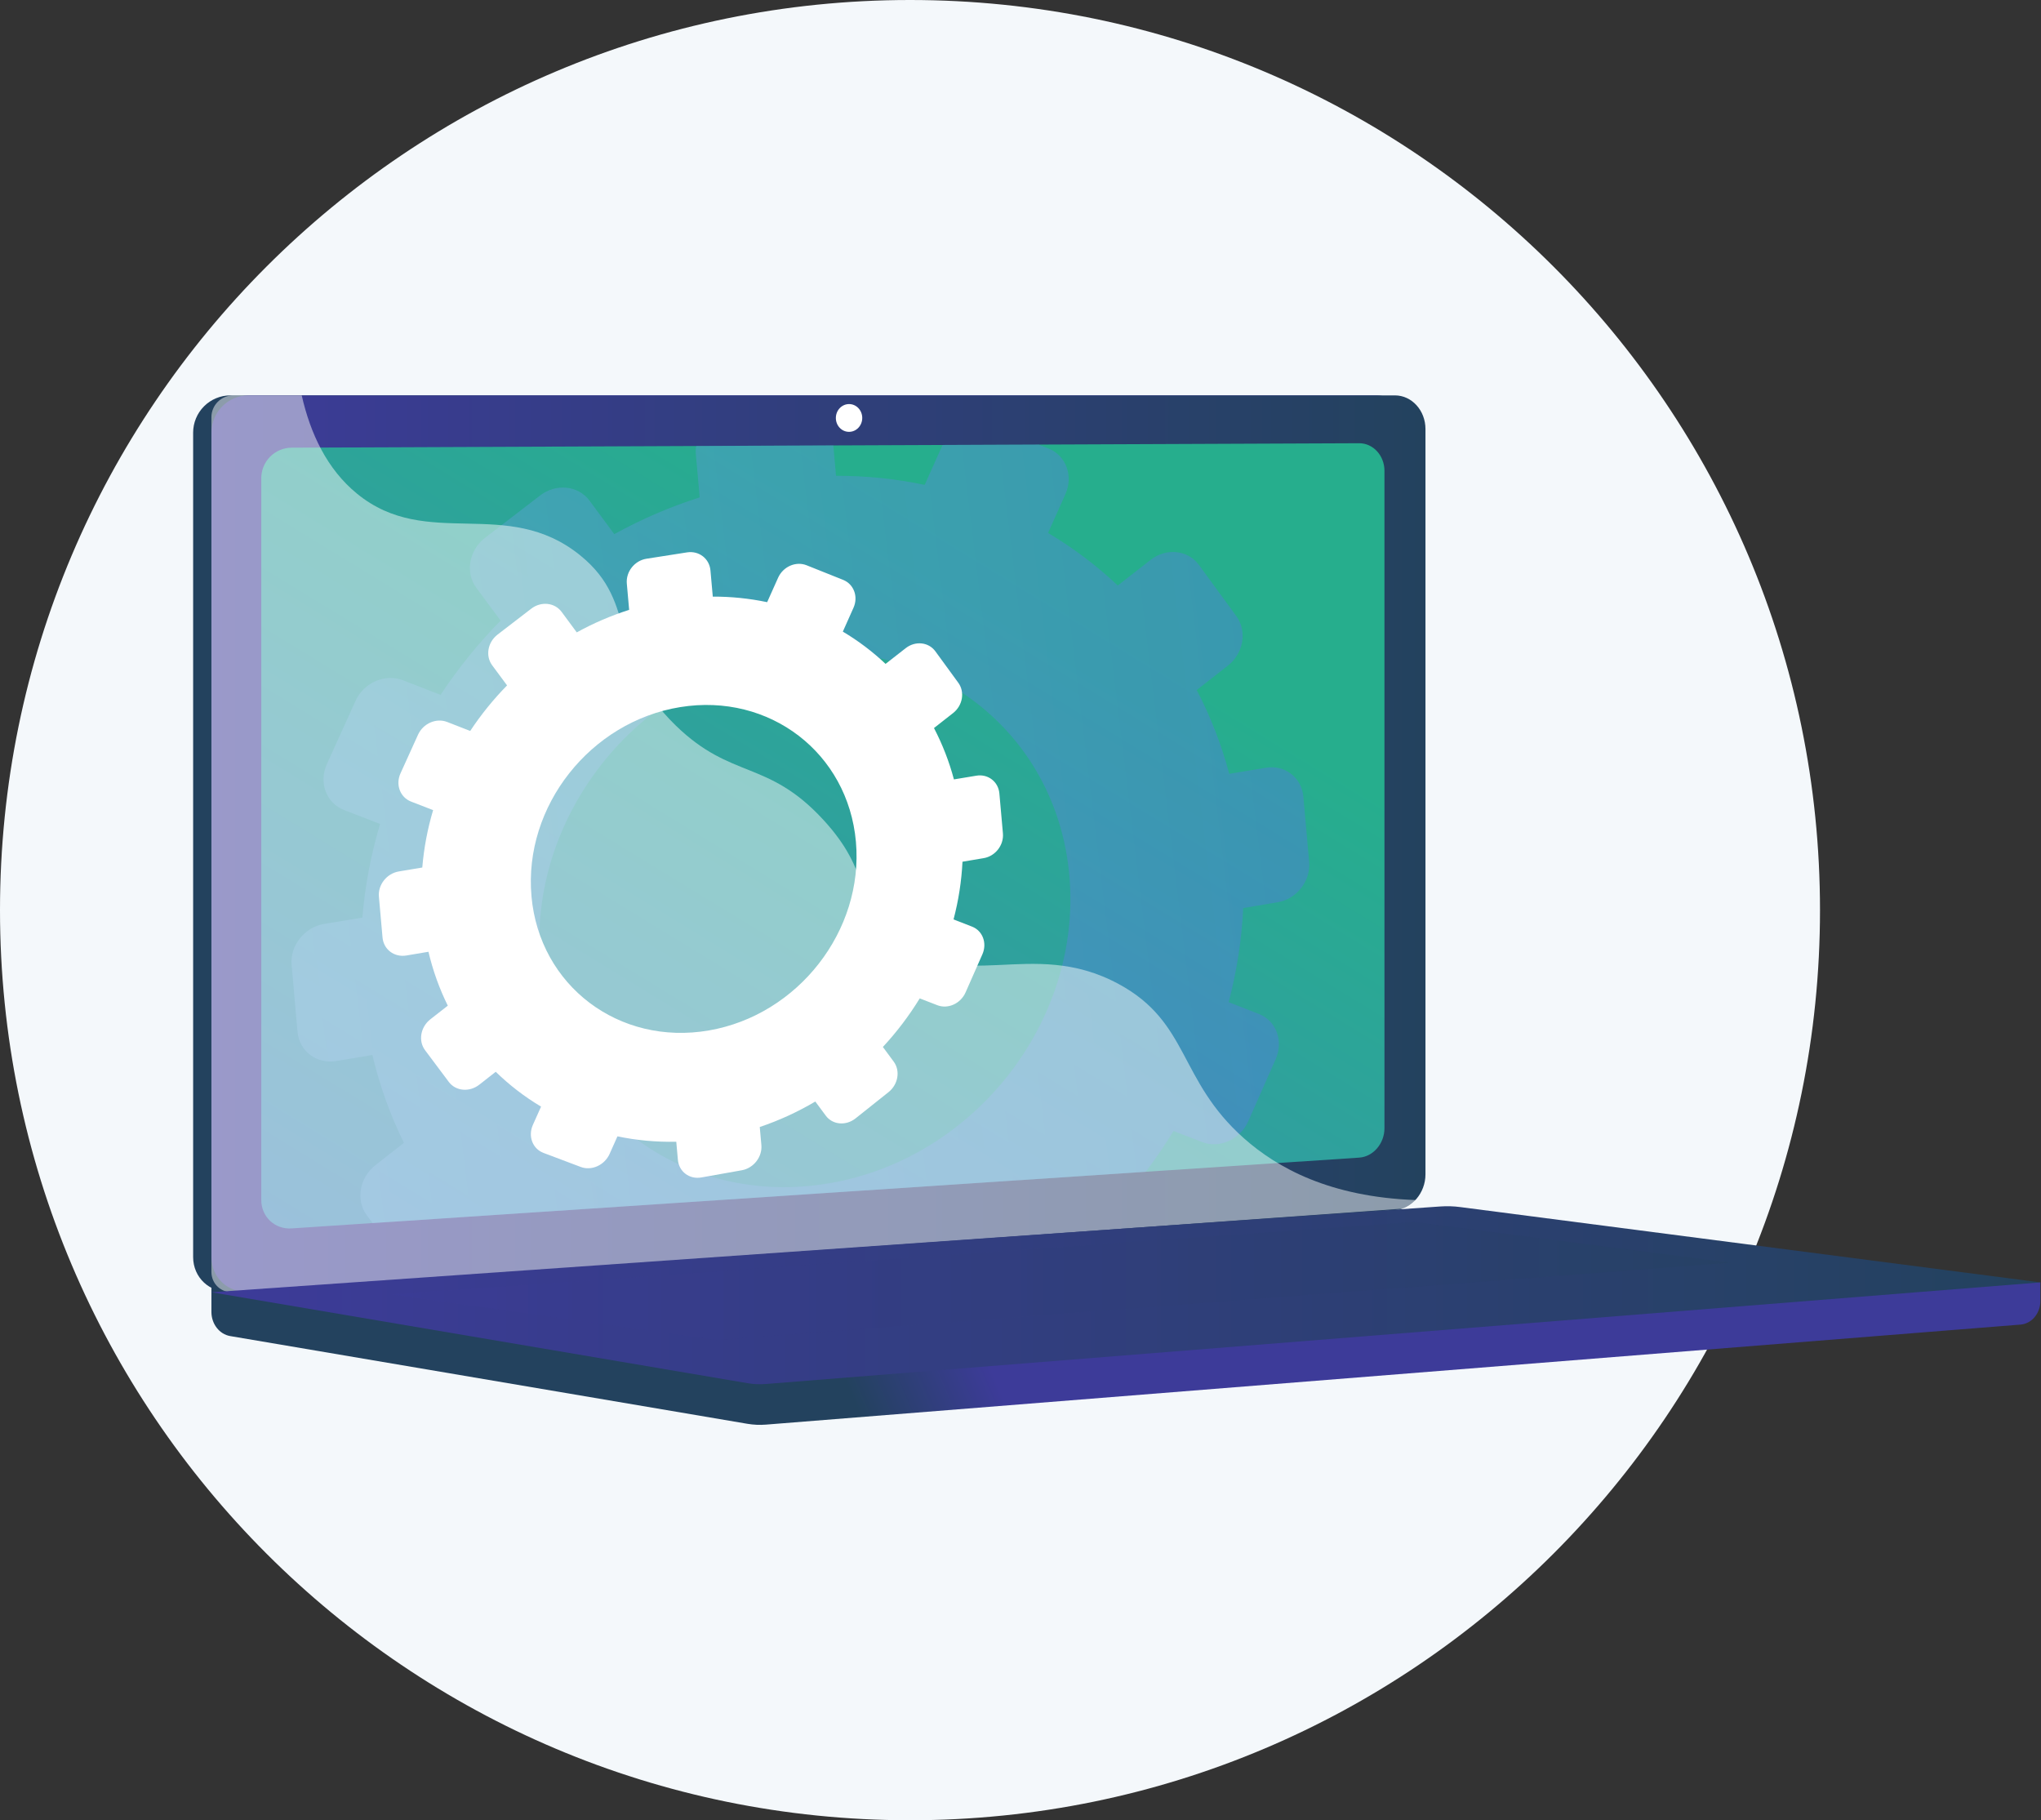
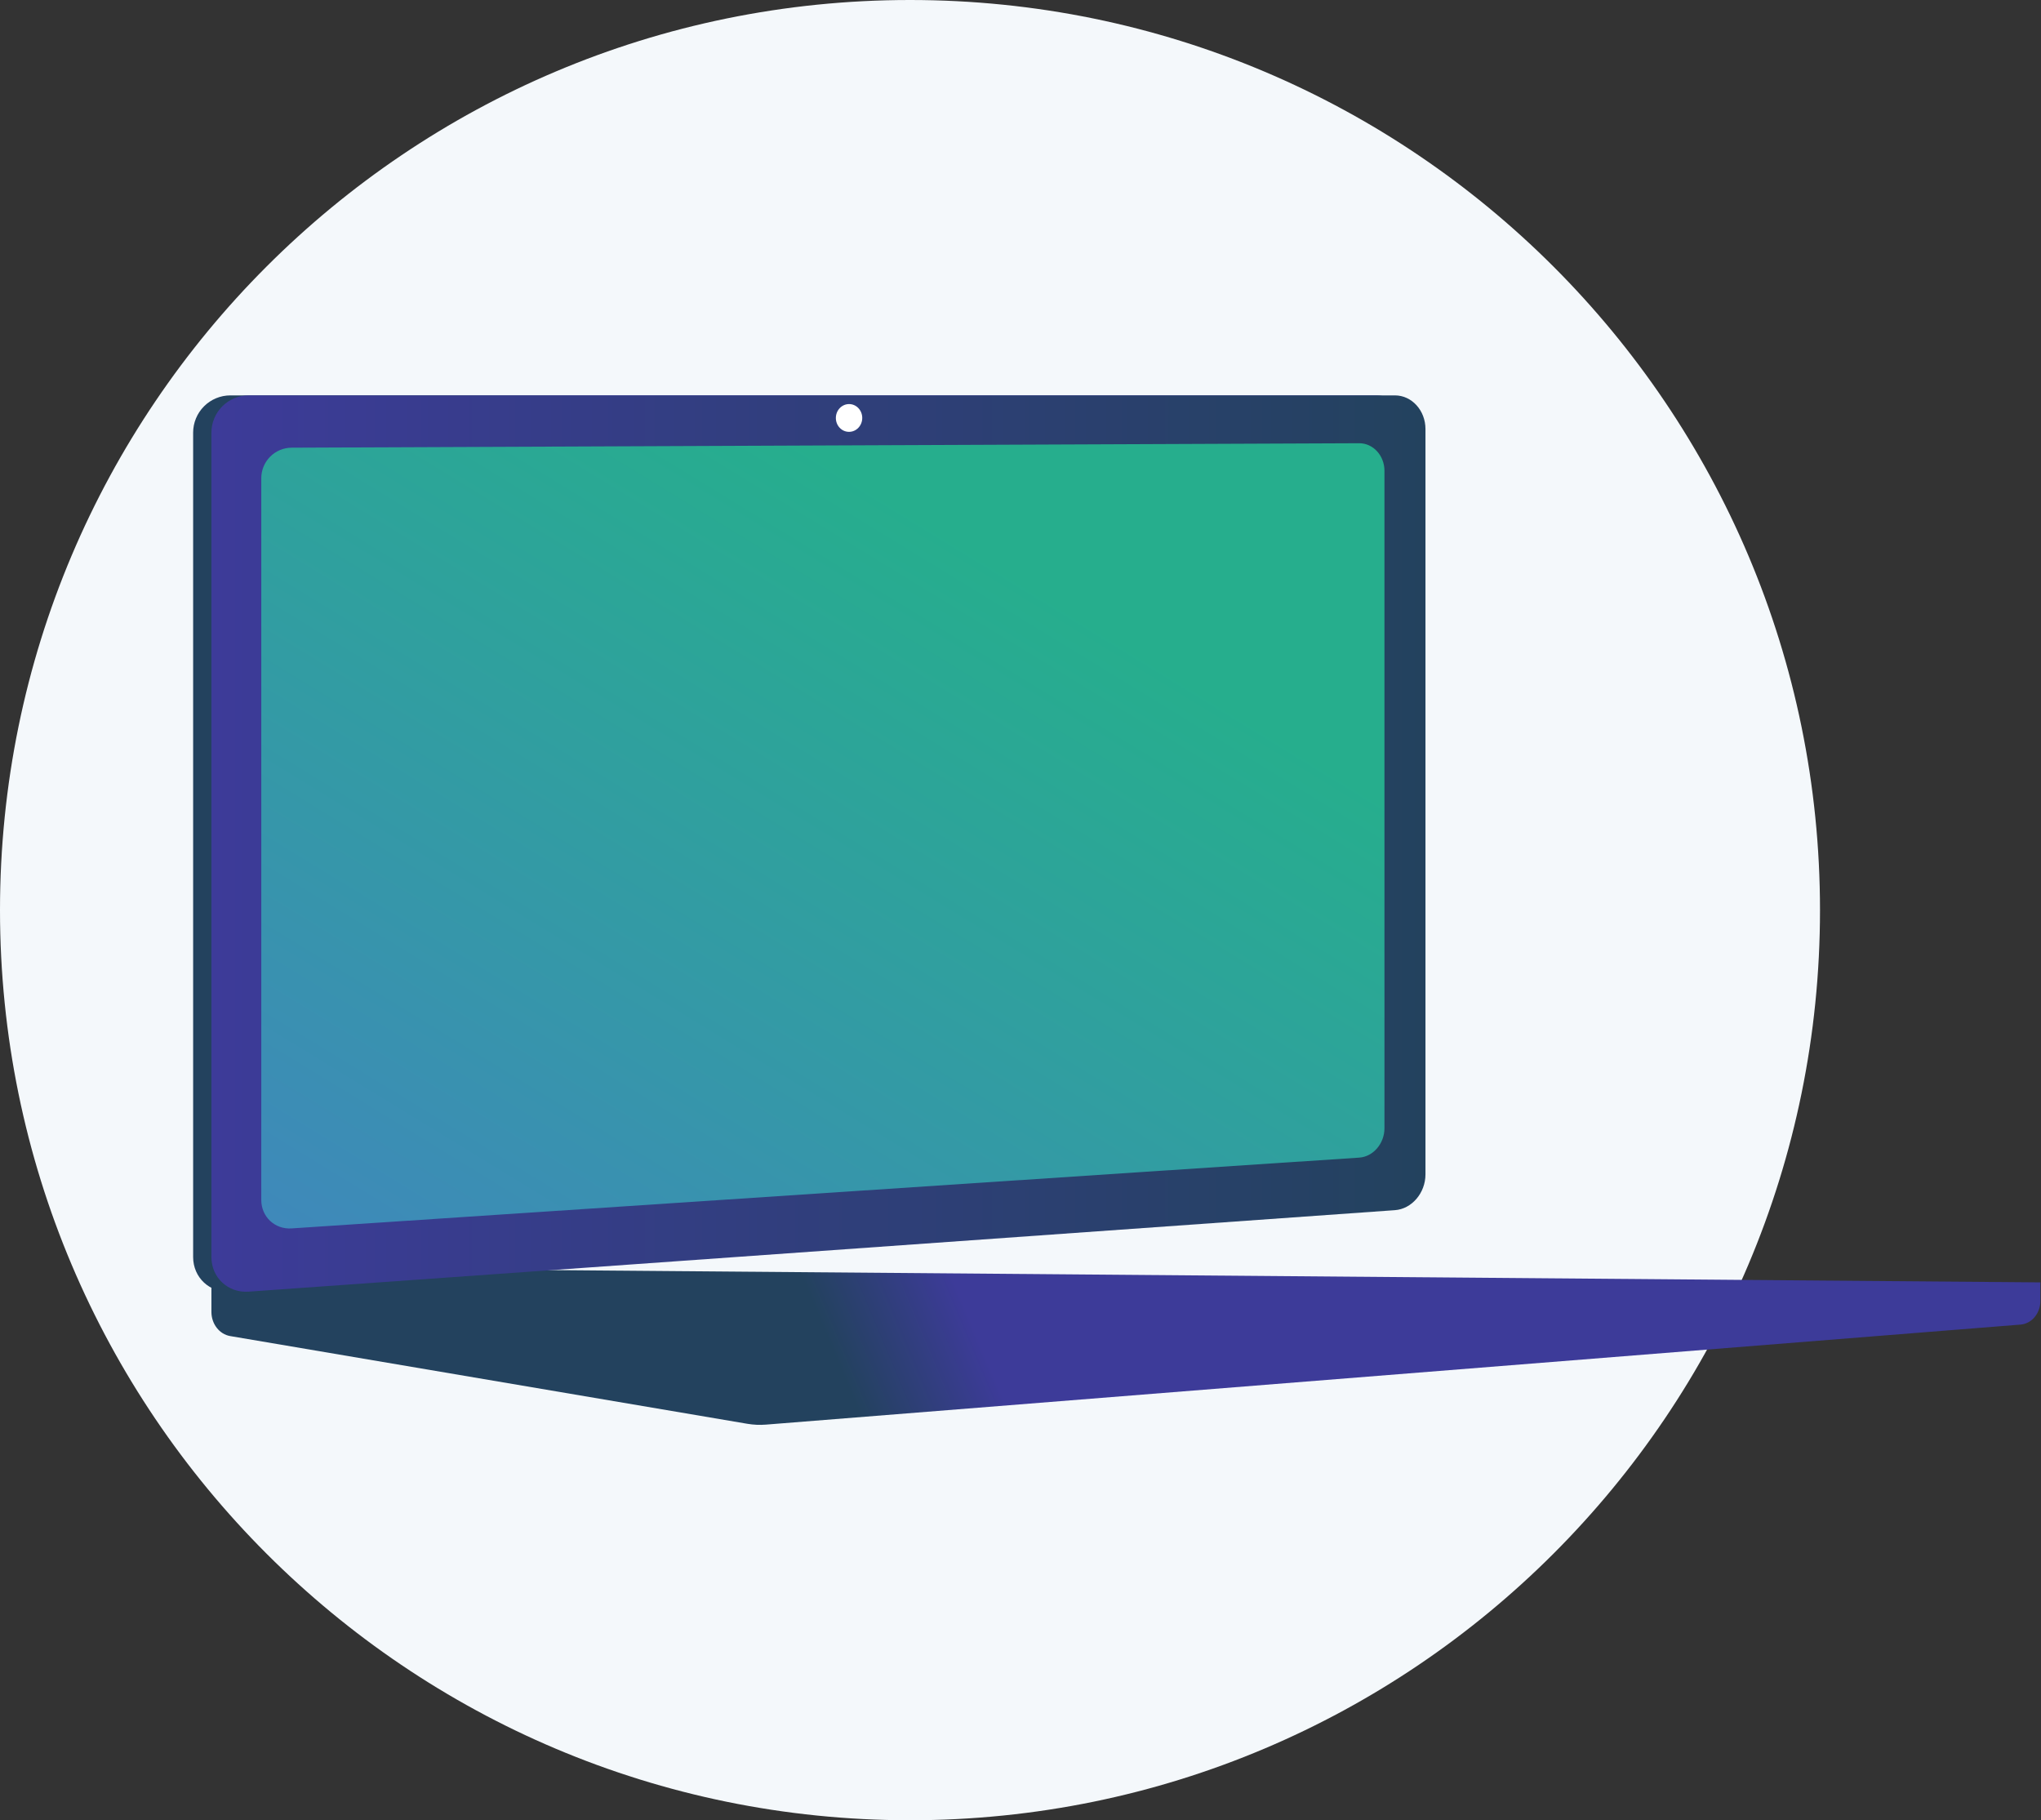
<svg xmlns="http://www.w3.org/2000/svg" width="3140" height="2800" viewBox="0 0 3140 2800" fill="none">
  <rect x="0" y="0" width="3140" height="2800" fill="#333333" stroke="none" />
  <g clip-path="url(#clip0_1385_690)">
    <path d="M1400 2800C2173.2 2800 2800 2173.2 2800 1400C2800 626.801 2173.2 0 1400 0C626.801 0 0 626.801 0 1400C0 2173.2 626.801 2800 1400 2800Z" fill="#F4F8FB" />
    <path d="M3139.02 1972.62L325.25 1949.46V2017.99C325.25 2036.59 337.52 2052.4 354.14 2055.22L1149.79 2190.16C1159.22 2191.76 1168.81 2192.19 1178.34 2191.43L3108.44 2037.57C3125.67 2036.2 3139.02 2020.34 3139.02 2001.23V1972.62Z" fill="url(#paint0_linear_1385_690)" />
    <path d="M2117.94 1861.54L354.35 1986.9C322.79 1989.14 297.13 1965.31 297.13 1933.65V665.52C297.125 650.334 303.149 635.768 313.878 625.022C324.607 614.275 339.164 608.229 354.35 608.21H2117.94C2143.94 608.21 2164.94 631.41 2164.94 660.02V1806.39C2164.94 1835 2143.94 1859.69 2117.94 1861.54Z" fill="url(#paint1_linear_1385_690)" />
    <path d="M2146.03 1861.54L382.47 1986.9C350.91 1989.14 325.25 1965.31 325.25 1933.65V665.52C325.245 650.334 331.269 635.768 341.998 625.022C352.727 614.275 367.284 608.229 382.47 608.21H2146.03C2172.03 608.21 2193.03 631.41 2193.03 660.02V1806.39C2193.05 1835 2172.03 1859.69 2146.03 1861.54Z" fill="url(#paint2_linear_1385_690)" />
    <path d="M2129.94 724.28V1735.52C2129.94 1759.05 2112.6 1779.28 2091.13 1780.72L1762.54 1802.49L573.27 1881.35L448.5 1889.62C422.85 1891.31 401.97 1871.73 401.97 1845.91V735.65C401.951 723.26 406.832 711.366 415.549 702.561C424.266 693.756 436.111 688.755 448.5 688.65L1070.98 686.07L1281.98 685.18L1450.05 684.49L1597.87 683.87L2091.07 681.81C2112.55 681.76 2129.94 700.76 2129.94 724.28Z" fill="url(#paint3_linear_1385_690)" />
    <g style="mix-blend-mode:multiply" opacity="0.3">
-       <path d="M1965.87 1387.83C1995.09 1382.83 2016.66 1355.06 2014.05 1325.67L2005.16 1225.45C2002.55 1196.05 1976.75 1176.13 1947.53 1181.01L1891.14 1190.35C1879.28 1145.68 1862.51 1102.47 1841.14 1061.49L1889.14 1023.85C1913.14 1005 1918.99 971 1902.14 947.85L1844.51 869.03C1827.58 845.88 1794.3 842.34 1770.19 861.2L1719.64 900.66C1686.98 869.848 1651.02 842.74 1612.41 819.83L1639.16 759.94C1651.63 732.02 1639.98 700.7 1613.16 689.94L1597.91 683.86L1450.09 684.48L1422.58 745.85C1377.74 736.435 1332.02 731.772 1286.2 731.94L1282.05 685.13L1071.05 686.02C1070.35 690.391 1070.2 694.832 1070.6 699.24L1076.44 765.12C1030.89 779.612 986.883 798.543 945.04 821.64L907.04 770.23C889.7 746.77 855.59 743.17 830.87 762.23L746.35 827.23C721.51 846.29 715.47 880.84 732.88 904.33L770.18 954.65C735.792 989.703 704.835 1027.96 677.73 1068.91L620.07 1046.45C592.49 1035.7 559.69 1049.98 546.81 1078.39L502.89 1175.27C489.97 1203.74 501.89 1235.47 529.6 1246.16L584.69 1267.48C570.666 1314.41 561.55 1362.67 557.49 1411.48L498.94 1421.15C468.51 1426.15 445.94 1454.63 448.66 1484.65L457.73 1587.02C460.41 1617.02 487.23 1637.2 517.66 1632.08L572.94 1622.83C583.922 1669.58 600.2 1714.91 621.46 1757.97L577.99 1791.97C552.99 1811.45 546.99 1846.2 564.45 1869.59L573.31 1881.44L1762.53 1802.58C1777.87 1782.37 1792.19 1761.39 1805.42 1739.74L1849.62 1756.84C1876.34 1767.14 1908.01 1752.79 1920.4 1724.73L1962.58 1629.22C1974.94 1601.22 1963.37 1570.11 1936.72 1559.74L1890.25 1541.61C1902.74 1494.26 1910.25 1445.74 1912.64 1396.83L1965.87 1387.83ZM1276.46 1820.01C1051.16 1859.01 851.32 1708.22 831.33 1483.01C811.34 1257.8 979.01 1045.57 1204.51 1009.07C1428.67 972.8 1625.42 1124.07 1645.17 1346.84C1664.92 1569.61 1500.41 1781.34 1276.46 1820.05V1820.01Z" fill="url(#paint4_linear_1385_690)" />
-     </g>
+       </g>
    <path d="M1326.53 642.9C1326.53 654.68 1317.46 664.26 1306.25 664.29C1295.04 664.32 1285.94 654.83 1285.94 642.97C1285.94 631.11 1295.04 621.58 1306.27 621.57C1317.5 621.56 1326.53 631.11 1326.53 642.9Z" fill="white" />
    <g style="mix-blend-mode:soft-light" opacity="0.48">
-       <path d="M1721.13 1513.73C1585.13 1440.15 1478.27 1533.39 1375.13 1441.4C1312.58 1385.63 1343.29 1344.04 1266.32 1260.7C1181.08 1168.39 1125.59 1199.42 1039.92 1116.34C931.6 1011.34 985.77 929.57 892.47 854.15C779.28 762.65 657.21 847.34 549.47 759.59C503 721.75 477.47 666.73 464.18 608.21H358.73C349.834 608.234 341.31 611.788 335.033 618.092C328.755 624.396 325.237 632.934 325.25 641.83V1956.38C325.25 1974.96 340.25 1988.95 358.73 1987.63L2156.09 1859.3C2164.91 1858.67 2172.73 1853.49 2177.75 1845.98C2046.18 1841.16 1965.35 1796.79 1913.68 1750.93C1812.6 1661.2 1830.13 1572.72 1721.13 1513.73Z" fill="white" />
-     </g>
-     <path d="M2216.32 1855.83L325.25 1987.83L1149.79 2127.67C1159.22 2129.27 1168.81 2129.69 1178.34 2128.93L3139.02 1972.64L2246.41 1856.77C2236.44 1855.46 2226.36 1855.14 2216.32 1855.83V1855.83Z" fill="url(#paint5_linear_1385_690)" />
-     <path style="mix-blend-mode:multiply" opacity="0.3" d="M601.18 1991.12L2175.56 1879.63L2662.82 1942.37L1102 2061.55L601.18 1991.12Z" fill="url(#paint6_linear_1385_690)" />
-     <path d="M582.94 1379.37L588.51 1442.14C590.14 1460.56 606.6 1472.93 625.26 1469.79L659.16 1464.07C665.893 1492.75 675.877 1520.56 688.92 1546.97L662.22 1567.83C646.9 1579.78 643.22 1601.1 653.91 1615.43L690.45 1664.24C701.16 1678.55 722.23 1680.43 737.45 1668.46L762.67 1648.68C783.729 1669.22 807.137 1687.21 832.41 1702.27L819.86 1730.27C812.02 1747.77 819.31 1767.11 836.14 1773.46L893.42 1795.06C910.2 1801.39 930.12 1792.35 937.92 1774.88L949.92 1747.99C979.674 1754.18 1010.04 1756.96 1040.42 1756.27L1042.89 1784.09C1044.51 1802.33 1060.67 1814.48 1078.97 1811.23L1141.25 1800.15C1159.48 1796.91 1172.95 1779.53 1171.34 1761.34L1168.87 1733.61C1198.64 1723.58 1227.28 1710.44 1254.31 1694.43L1270.44 1716.19C1280.9 1730.31 1301.44 1732.19 1316.32 1720.3L1366.96 1679.99C1381.79 1668.18 1385.37 1647.19 1374.96 1633.09L1358.28 1610.51C1379.61 1587.55 1398.6 1562.52 1414.97 1535.79L1442.08 1546.28C1458.46 1552.61 1477.89 1543.8 1485.49 1526.59L1511.35 1468.01C1518.93 1450.84 1511.84 1431.77 1495.5 1425.4L1466.99 1414.29C1474.65 1385.27 1479.27 1355.53 1480.75 1325.55L1513.4 1320.04C1531.32 1317.04 1544.55 1299.96 1542.95 1281.92L1537.5 1220.46C1535.9 1202.46 1520.07 1190.22 1502.15 1193.19L1467.57 1198.92C1460.29 1171.54 1450 1145.04 1436.9 1119.92L1466.35 1096.83C1481.1 1085.26 1484.65 1064.4 1474.29 1050.23L1438.99 1001.83C1428.61 987.63 1408.2 985.47 1393.41 997.02L1362.41 1021.22C1342.39 1002.31 1320.34 985.669 1296.67 971.6L1313.08 934.86C1320.73 917.74 1313.59 898.54 1297.08 891.97L1240.94 869.53C1224.43 862.93 1204.8 871.53 1197.11 888.64L1180.24 926.29C1152.73 920.508 1124.7 917.649 1096.59 917.76L1093.01 877.47C1091.4 859.27 1075.29 846.84 1057.01 849.7L994.61 859.47C976.28 862.34 962.72 879.47 964.34 897.71L967.92 938.11C939.986 946.994 912.992 958.603 887.33 972.77L864.03 941.23C853.41 926.85 832.49 924.64 817.31 936.31L765.48 976.16C750.25 987.86 746.55 1009.04 757.23 1023.45L780.1 1054.32C759.005 1075.81 740.019 1099.28 723.4 1124.39L688.03 1110.61C671.11 1104.01 651.03 1112.78 643.1 1130.2L616.15 1189.62C608.24 1207.07 615.58 1226.54 632.54 1233.1L666.34 1246.17C657.745 1274.95 652.155 1304.54 649.66 1334.47L613.76 1340.47C595.08 1343.52 581.27 1360.95 582.94 1379.37ZM817.65 1378.37C805.4 1240.26 908.22 1110.07 1046.54 1087.7C1184.02 1065.45 1304.68 1158.25 1316.8 1294.84C1328.92 1431.43 1227.94 1561.33 1090.62 1585.08C952.44 1608.97 829.87 1516.5 817.61 1378.4L817.65 1378.37Z" fill="white" />
+       </g>
  </g>
  <defs>
    <linearGradient id="paint0_linear_1385_690" x1="1514.12" y1="2079.49" x2="1316.56" y2="2162.46" gradientUnits="userSpaceOnUse">
      <stop stop-color="#3D3B99" />
      <stop offset="1" stop-color="#23425E" />
    </linearGradient>
    <linearGradient id="paint1_linear_1385_690" x1="1193.81" y1="1251.51" x2="991.99" y2="1336.27" gradientUnits="userSpaceOnUse">
      <stop stop-color="#3D3B99" />
      <stop offset="1" stop-color="#23425E" />
    </linearGradient>
    <linearGradient id="paint2_linear_1385_690" x1="325.25" y1="1297.63" x2="2193.05" y2="1297.63" gradientUnits="userSpaceOnUse">
      <stop stop-color="#3D3B99" />
      <stop offset="1" stop-color="#23425E" />
    </linearGradient>
    <linearGradient id="paint3_linear_1385_690" x1="1505.88" y1="843.42" x2="69.9" y2="3190.94" gradientUnits="userSpaceOnUse">
      <stop stop-color="#26AE8D" />
      <stop offset="1" stop-color="#5567E3" />
    </linearGradient>
    <linearGradient id="paint4_linear_1385_690" x1="423.76" y1="1362.58" x2="1988.06" y2="1172.97" gradientUnits="userSpaceOnUse">
      <stop stop-color="#79B6EF" />
      <stop offset="1" stop-color="#6563FF" />
    </linearGradient>
    <linearGradient id="paint5_linear_1385_690" x1="325.25" y1="1992.38" x2="3139.02" y2="1992.38" gradientUnits="userSpaceOnUse">
      <stop stop-color="#3D3B99" />
      <stop offset="1" stop-color="#23425E" />
    </linearGradient>
    <linearGradient id="paint6_linear_1385_690" x1="601.18" y1="1970.59" x2="2662.82" y2="1970.59" gradientUnits="userSpaceOnUse">
      <stop stop-color="#3D3B99" />
      <stop offset="1" stop-color="#23425E" />
    </linearGradient>
    <clipPath id="clip0_1385_690">
      <rect width="3139.02" height="2800" fill="white" />
    </clipPath>
  </defs>
</svg>